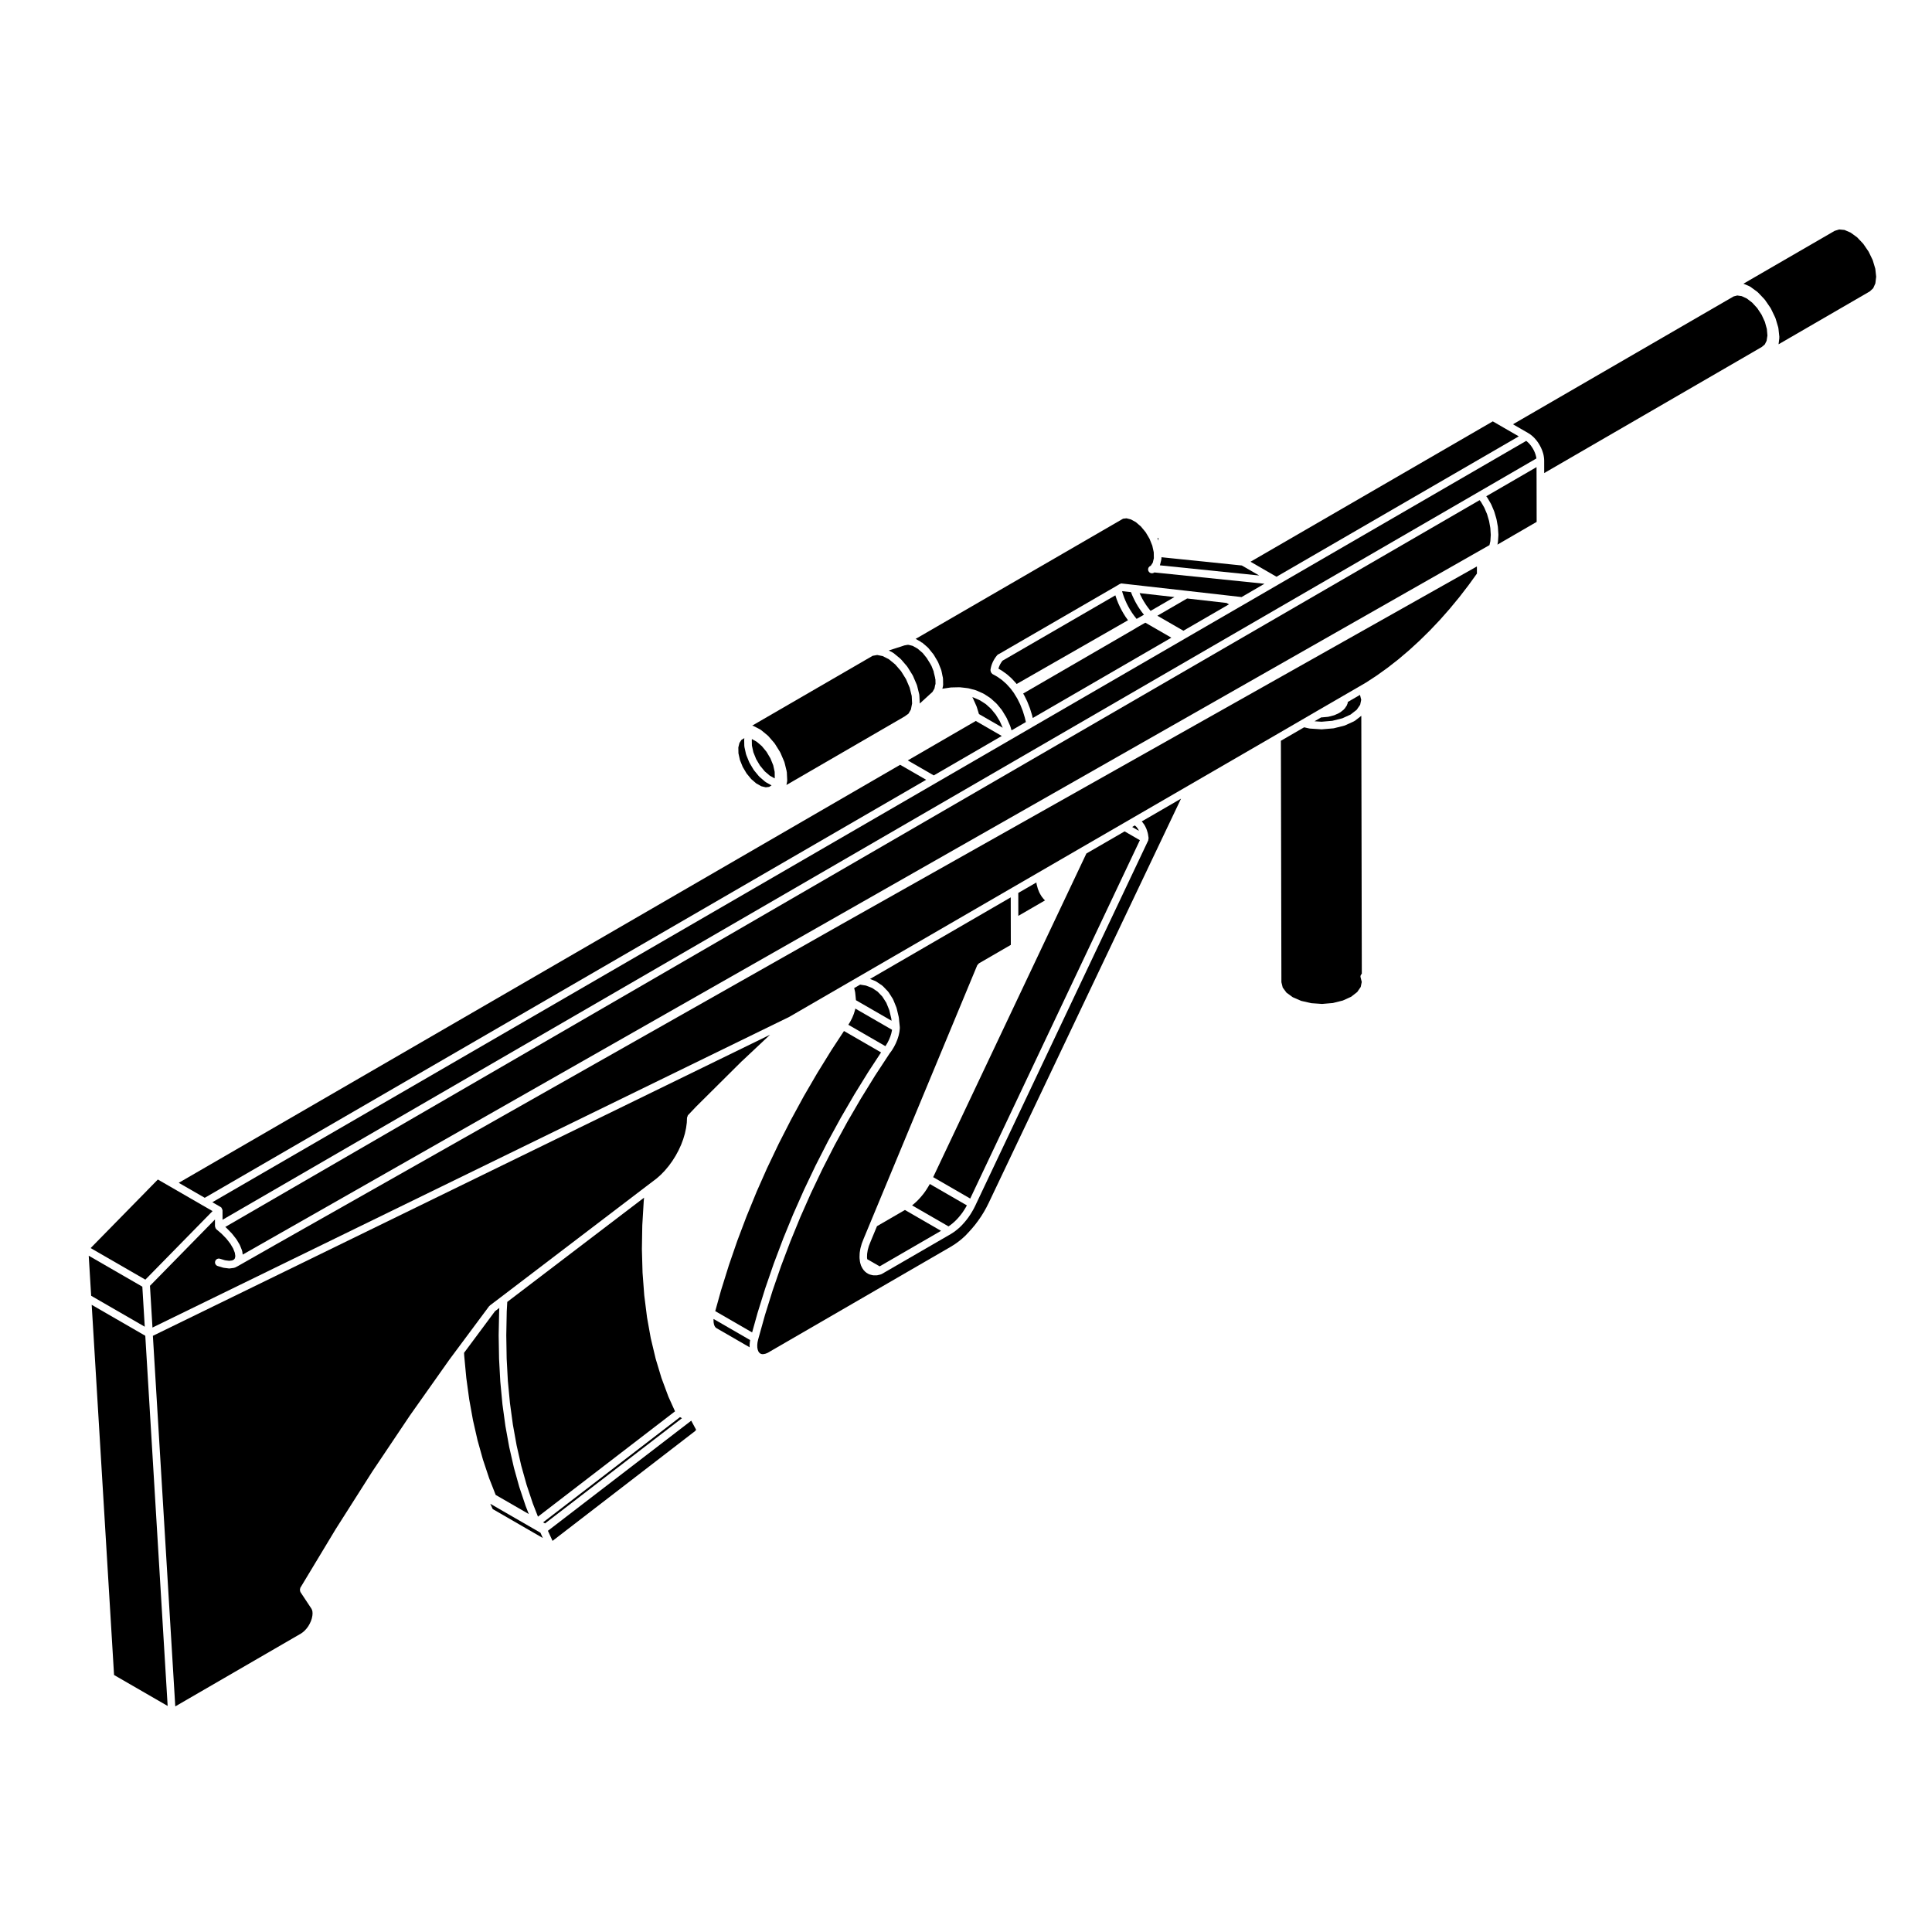
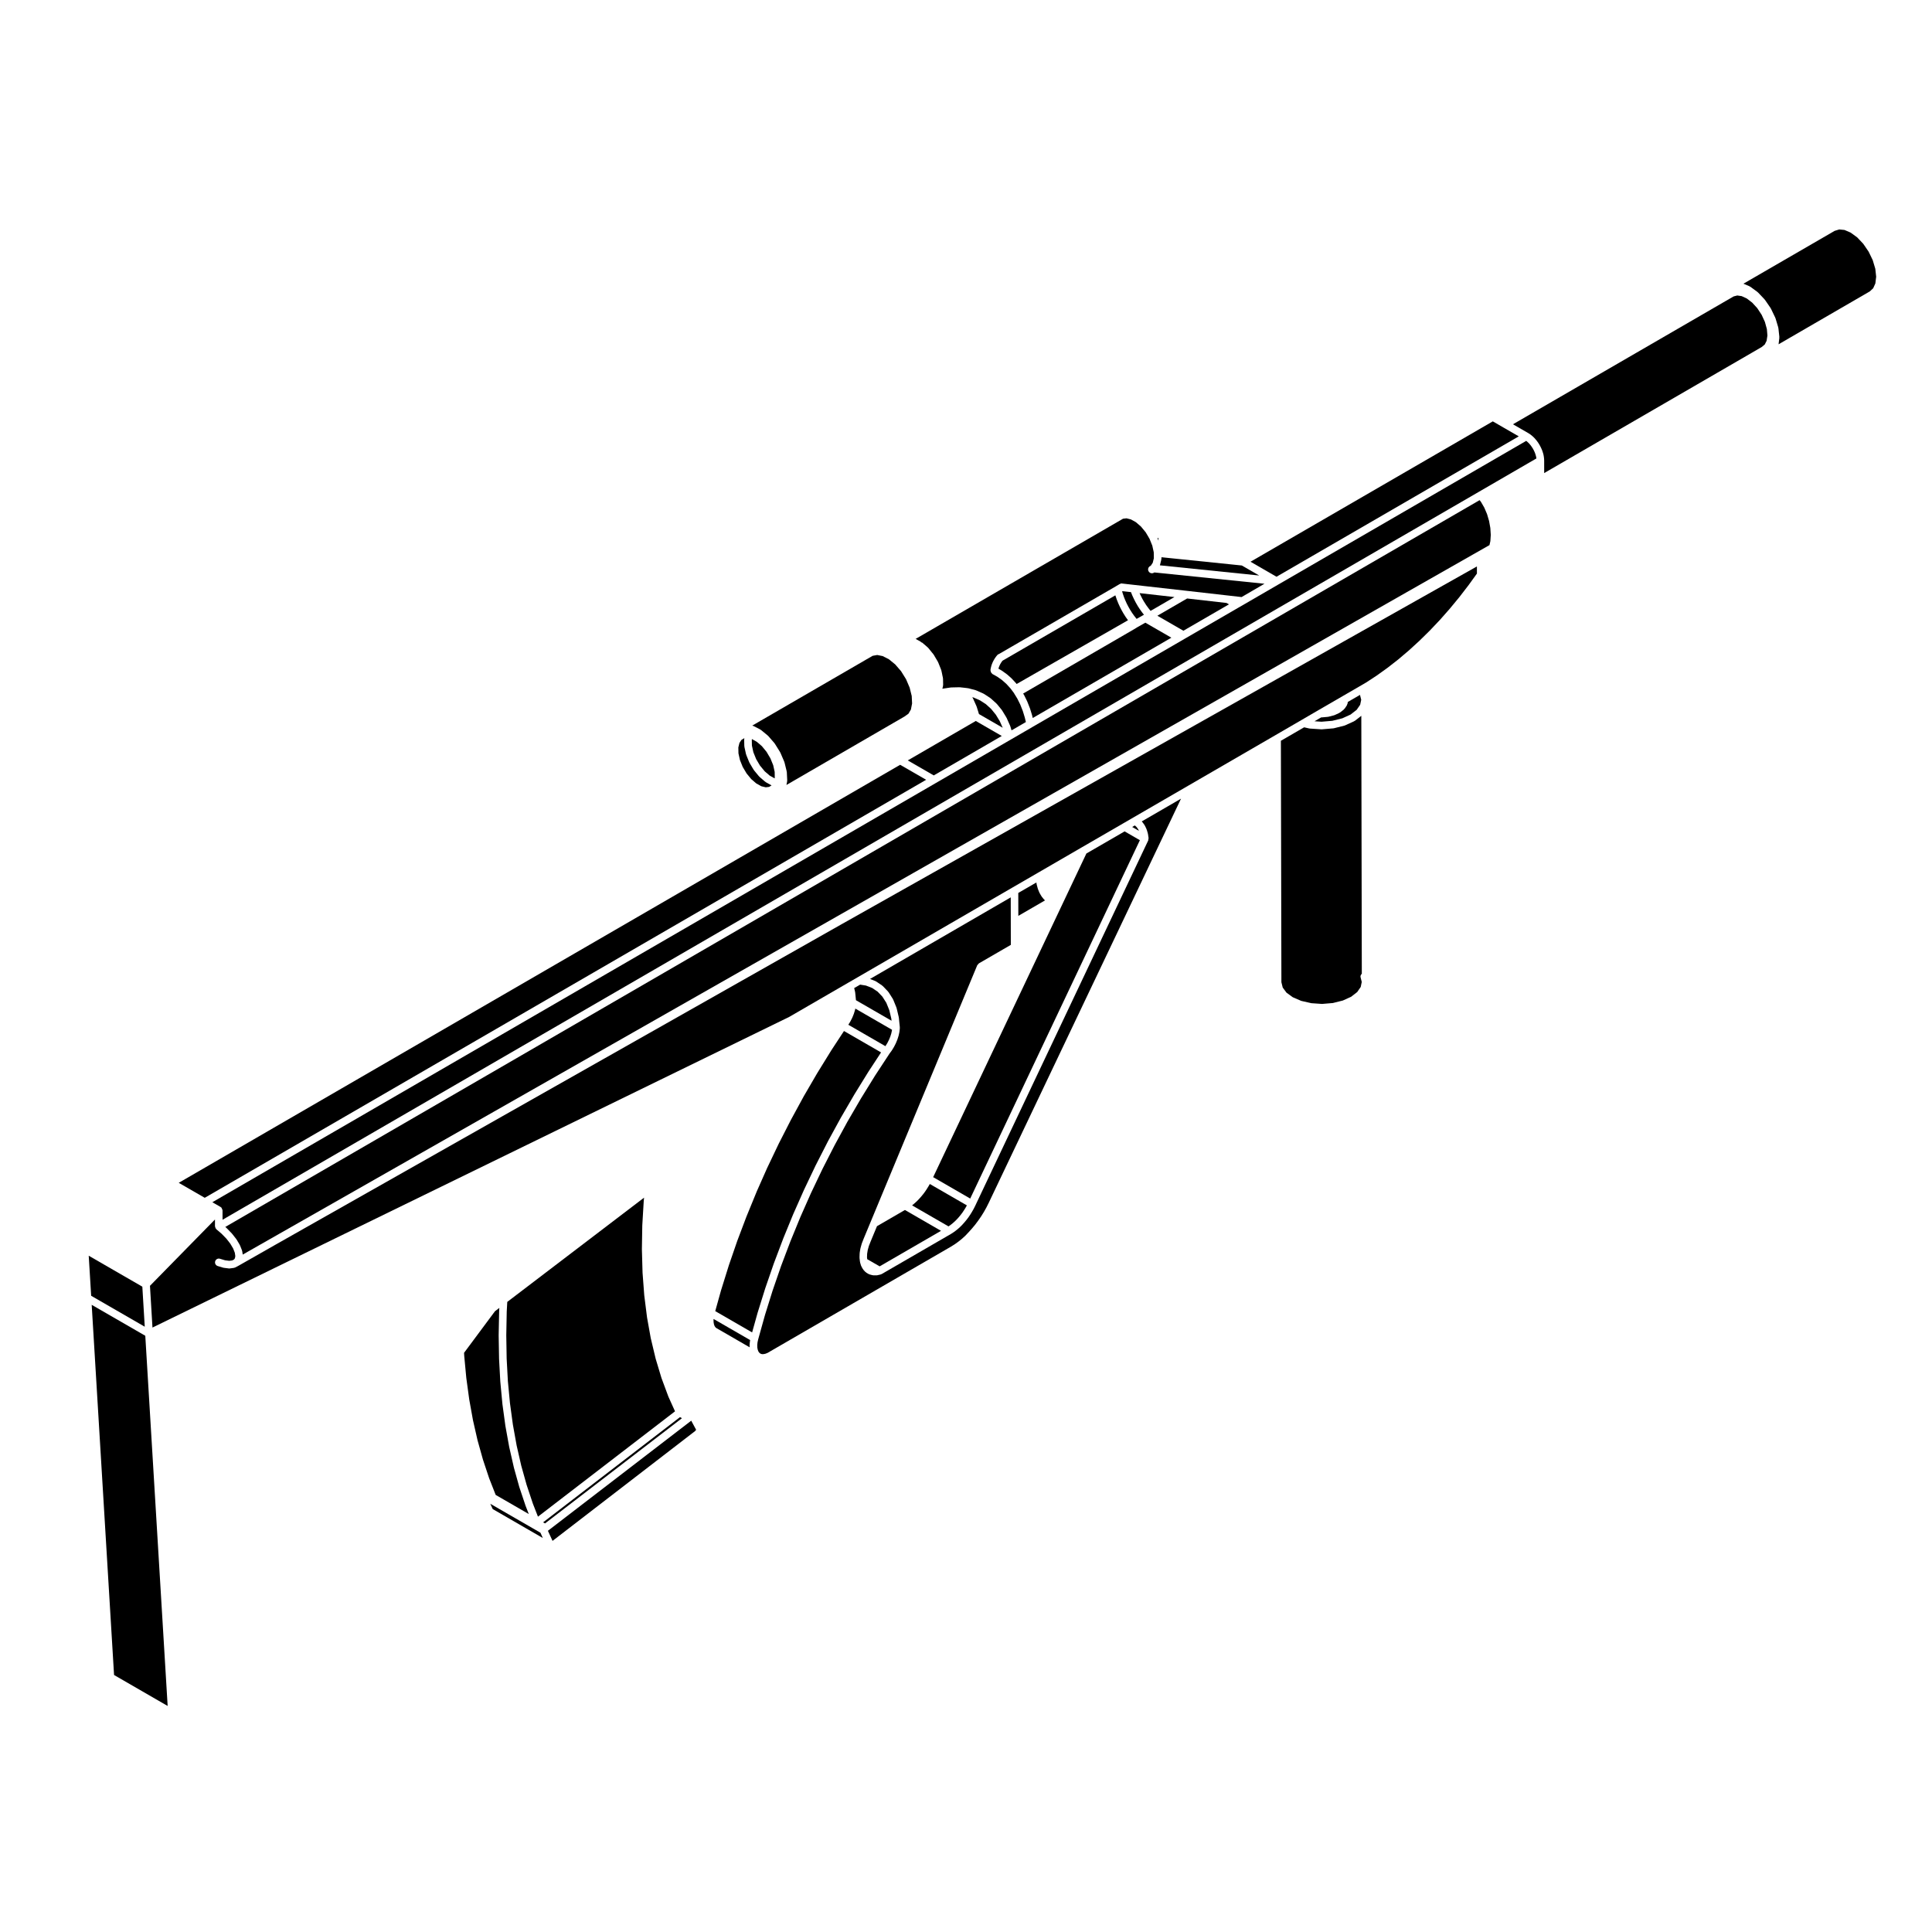
<svg xmlns="http://www.w3.org/2000/svg" fill="#000000" width="800px" height="800px" version="1.1" viewBox="144 144 512 512">
  <g>
    <path d="m497.08 335.02 2.656-0.664 2.18-0.992 1.621-1.258 0.922-1.336 0.277-1.324-0.324-1.293-3.219 1.867-0.102 0.52c-0.016 0.086-0.09 0.125-0.117 0.203-0.031 0.059 0 0.121-0.039 0.176l-0.578 0.867c-0.031 0.039-0.09 0.031-0.117 0.066-0.039 0.051-0.039 0.121-0.09 0.16l-0.953 0.754c-0.035 0.031-0.09 0.02-0.125 0.047-0.031 0.02-0.035 0.066-0.07 0.082l-1.258 0.59c-0.039 0.02-0.086 0.016-0.125 0.031-0.02 0.004-0.023 0.031-0.047 0.035l-1.477 0.383c-0.047 0.016-0.098 0.016-0.141 0.02-0.004 0-0.012 0.012-0.02 0.012l-1.594 0.145c-0.031 0.004-0.066 0.004-0.098 0.004s-0.059 0-0.098-0.004h-0.012l-1.777 1.031 1.859 0.121z" />
    <path d="m451.01 287.2-0.02-0.527 0.012-0.027-0.012-0.023v-0.137l-0.227 0.191 0.258 0.625-0.012-0.051 0.012-0.023z" />
    <path d="m349.32 350.12-0.023-1.566-0.387-1.758-0.742-1.824-1.031-1.738-1.23-1.496-1.336-1.148-1.293-0.727-0.043 0.164 0.031 1.562 0.383 1.758 0.746 1.836 1.008 1.703 1.266 1.531 1.324 1.137 1.293 0.723z" />
    <path d="m340.09 345.41 0.734 1.824 1.031 1.738 1.234 1.5 1.336 1.148 1.34 0.746 1.16 0.277 0.902-0.105 0.648-0.402c-0.004-0.004-0.012 0-0.016-0.004l-1.531-0.855c-0.031-0.02-0.035-0.059-0.066-0.082-0.031-0.023-0.07-0.016-0.102-0.039l-1.484-1.281c-0.023-0.02-0.02-0.059-0.039-0.082s-0.059-0.016-0.082-0.039l-1.344-1.621c-0.023-0.031-0.012-0.07-0.031-0.102-0.016-0.02-0.047-0.016-0.059-0.035l-1.109-1.867c-0.012-0.02 0-0.039-0.004-0.059-0.016-0.031-0.051-0.047-0.059-0.074l-0.797-1.969c-0.012-0.031 0.012-0.055 0-0.086-0.012-0.031-0.039-0.047-0.051-0.082l-0.43-1.949c-0.004-0.035 0.02-0.066 0.016-0.102-0.004-0.039-0.039-0.059-0.039-0.102l-0.035-1.785c0-0.051 0.047-0.082 0.051-0.125 0.004-0.047-0.031-0.086-0.02-0.125l0.004-0.02-0.082 0.012-0.684 0.422-0.523 0.797-0.293 1.195 0.031 1.566z" />
    <path d="m546.49 259.64-4.051-2.336-2.832-1.637-64.207 37.199 6.887 3.977z" />
    <path d="m473.09 293.86-2.398-0.246-17.91-1.84-0.984-0.102 0.004 0.332c0 0.051-0.047 0.082-0.051 0.125-0.004 0.047 0.031 0.086 0.02 0.125l-0.367 1.508c0 0.02-0.023 0.035-0.031 0.055l26.336 2.699z" />
    <path d="m479.1 298.7-29.18-2.996-0.137 0.082c-0.156 0.098-0.332 0.137-0.516 0.137-0.344 0-0.68-0.176-0.867-0.5-0.289-0.484-0.121-1.098 0.352-1.379l0.223-0.125 0.516-0.785 0.293-1.199-0.023-1.355v-0.004l-0.004-0.215-0.383-1.75-0.742-1.844-0.238-0.387c-0.004-0.004 0-0.004-0.004-0.012v-0.012h-0.004v-0.004l-0.762-1.285-1.258-1.527-1.344-1.16-1.316-0.727-1.168-0.293-0.918 0.105-54.996 31.867c0.023 0.016 0.055-0.004 0.082 0.012l1.176 0.648s0 0.004 0.004 0.012c0 0 0.004-0.004 0.012 0 0.02 0.016 0.023 0.047 0.047 0.059 0.023 0.016 0.051-0.004 0.074 0.012 0.059 0.031 0.074 0.105 0.125 0.152 0.086 0.039 0.18 0.02 0.258 0.086l1.258 1.082 0.227 0.195c0.023 0.02 0.02 0.059 0.039 0.086 0.02 0.023 0.059 0.02 0.086 0.047l1.082 1.34 0.227 0.258c0.023 0.031 0.016 0.07 0.035 0.105 0.02 0.023 0.066 0.031 0.082 0.059l0.156 0.262c0 0.004 0.004 0.004 0.004 0.004l0.004 0.012v0.004l0.75 1.273 0.176 0.281c0.02 0.031 0 0.066 0.016 0.102 0.016 0.023 0.051 0.035 0.066 0.066l0.797 1.98c0.012 0.031-0.012 0.055 0 0.082 0.012 0.031 0.039 0.047 0.051 0.074l0.16 0.719v0.016c0 0.004 0.004 0.004 0.004 0.012l0.176 0.887 0.074 0.258c0.012 0.047-0.02 0.086-0.016 0.125 0.004 0.051 0.055 0.082 0.055 0.125l0.035 1.789c0 0.051-0.047 0.082-0.051 0.125-0.004 0.047 0.031 0.086 0.02 0.125l-0.176 0.719 2.191-0.328c0.023 0 0.039 0.02 0.066 0.02 0.023-0.004 0.035-0.031 0.059-0.031l2.207-0.051h0.02c0.023 0 0.035 0.023 0.059 0.023 0.02 0 0.031-0.016 0.051-0.016l1.219 0.133s0.004 0.004 0.012 0.004l0.887 0.105c0.023 0.004 0.035 0.031 0.059 0.035 0.023 0.004 0.051-0.02 0.074-0.012l1.98 0.527c0.031 0.012 0.039 0.039 0.066 0.051 0.031 0.012 0.055-0.004 0.086 0.004l1.832 0.816c0.023 0.012 0.031 0.047 0.055 0.059 0.031 0.016 0.059 0 0.086 0.016l1.676 1.094c0.031 0.016 0.031 0.055 0.051 0.07 0.023 0.02 0.059 0.012 0.082 0.031l1.508 1.359c0.02 0.02 0.02 0.051 0.035 0.07 0.023 0.02 0.055 0.016 0.074 0.039l1.328 1.621c0.016 0.02 0.004 0.055 0.02 0.074 0.016 0.023 0.047 0.02 0.059 0.047l1.129 1.859c0.016 0.02 0 0.047 0.012 0.07 0.016 0.02 0.039 0.02 0.051 0.047l0.926 2.086c0.012 0.02-0.004 0.039 0.004 0.059 0.004 0.02 0.031 0.031 0.039 0.051l0.332 1.098 3.797-2.203-0.289-1.215-0.535-1.738-0.68-1.719-0.762-1.535-0.715-1.164c-0.004-0.004 0-0.012-0.004-0.016 0-0.004-0.004 0-0.012-0.004l-0.016-0.031h-0.004v-0.012l-0.105-0.18-0.148-0.223c-0.012-0.004-0.004-0.016-0.012-0.02 0-0.004-0.012 0-0.012-0.004l-0.23-0.312-0.562-0.746-1.043-1.145-1.168-1.043-1.223-0.871-1.367-0.766c-0.07-0.039-0.082-0.117-0.133-0.168-0.105-0.098-0.172-0.172-0.23-0.297-0.059-0.117-0.082-0.227-0.086-0.359-0.004-0.074-0.066-0.133-0.055-0.211l0.07-0.422c0-0.016 0.02-0.02 0.02-0.035 0.004-0.016-0.012-0.023-0.004-0.039l0.105-0.441c0.004-0.016 0.02-0.02 0.023-0.035 0.004-0.016-0.004-0.031-0.004-0.047l0.145-0.453c0.004-0.016 0.02-0.016 0.023-0.031 0.004-0.016-0.004-0.023 0-0.039l0.18-0.441c0-0.016 0.02-0.016 0.031-0.031 0-0.016-0.004-0.023 0-0.039l0.215-0.434c0-0.012 0.02-0.012 0.02-0.023 0.012-0.012 0-0.02 0.012-0.031l0.242-0.422c0.004-0.012 0.023-0.012 0.035-0.023 0.004-0.012 0-0.023 0.004-0.039l0.273-0.402c0.012-0.012 0.02-0.012 0.031-0.02 0.012-0.012 0-0.023 0.012-0.035l0.297-0.383c0.016-0.016 0.035-0.012 0.047-0.023 0.012-0.012 0.004-0.023 0.016-0.035l0.156-0.176c0.082-0.082 0.188-0.082 0.277-0.125l31.016-17.965v-0.004l0.777-0.453c0.074-0.082 0.168-0.102 0.258-0.145l0.02-0.012c0.012-0.004 0.02 0 0.031-0.004 0.137-0.066 0.266-0.16 0.434-0.137l0.125 0.012c0.004 0 0.012 0.012 0.016 0.012s0.012-0.004 0.016-0.004l3.199 0.363 13.922 1.57 10.988 1.25h0.004l3.527 0.402z" />
    <path d="m409.48 339.04-6.887-3.977-18.023 10.453 6.887 3.977z" />
    <path d="m553.22 266.05 0.004 3.32 55.168-31.965v-0.004l2.496-1.449 0.793-0.66 0.488-0.973 0.215-1.402-0.145-1.711-0.523-1.898-0.867-1.891-1.168-1.77-1.332-1.449-1.434-1.098-1.352-0.625-1.168-0.172-0.957 0.246-2.731 1.578-55.758 32.309 4.055 2.336 0.02 0.027 0.031 0.004 0.484 0.312 0.031 0.047 0.043 0.012 0.477 0.383 0.02 0.039 0.051 0.02 0.457 0.441 0.02 0.047 0.043 0.02 0.43 0.504 0.016 0.039 0.035 0.02 0.406 0.539 0.008 0.043 0.035 0.023 0.363 0.578 0.004 0.043 0.031 0.023 0.316 0.602 0.008 0.039 0.027 0.031 0.273 0.617v0.043l0.035 0.035 0.211 0.629-0.004 0.039 0.031 0.035 0.156 0.609-0.012 0.051 0.031 0.043 0.09 0.613-0.016 0.051 0.027 0.051 0.035 0.566-0.012 0.027z" />
-     <path d="m390.82 320.4c-0.031-0.051-0.086-0.074-0.105-0.125l-0.105-0.25-0.012-0.02-0.746-1.199c0-0.004-0.004-0.004-0.004-0.004l-0.168-0.266c-0.012-0.016 0-0.035-0.004-0.051l-0.07-0.082c-0.004-0.012 0-0.02-0.012-0.031-0.004-0.004-0.016-0.004-0.02-0.012l-1.059-1.316-0.156-0.133-1.18-1.012-0.121-0.07c-0.004 0-0.004-0.004-0.004-0.012-0.012-0.004-0.023-0.004-0.035-0.012l-0.117-0.07-1.043-0.574-0.07-0.02c-0.02-0.004-0.035-0.004-0.055-0.012l-0.188-0.051-0.812-0.195c-0.016 0-0.023 0.016-0.047 0.016-0.031 0-0.066-0.004-0.098-0.012l-0.152 0.016h-0.004l-0.871 0.16c-0.016 0.004-0.02 0.023-0.035 0.031l-4 1.293 1.074 0.551c0.035 0.02 0.039 0.066 0.074 0.086 0.031 0.023 0.074 0.012 0.105 0.035l1.828 1.496c0.023 0.02 0.02 0.055 0.039 0.074 0.023 0.023 0.066 0.02 0.086 0.047l1.668 1.93c0.02 0.023 0.012 0.055 0.023 0.082 0.016 0.023 0.051 0.023 0.066 0.051l1.395 2.242c0.016 0.023 0 0.055 0.012 0.082 0.012 0.023 0.047 0.031 0.055 0.055l1.027 2.394c0.012 0.031-0.004 0.055 0 0.086 0.004 0.031 0.047 0.047 0.051 0.074l0.59 2.383c0.004 0.035-0.02 0.066-0.016 0.098 0.004 0.039 0.039 0.059 0.039 0.102l0.105 2.191 2.902-2.656c0-0.004 0.004 0 0.012-0.004v-0.004c0.016-0.016 0.035-0.004 0.055-0.02 0.012-0.016 0.004-0.035 0.02-0.047l0.395-0.363 0.023-0.047 0.488-0.848 0.207-1.027c0.012-0.051 0.059-0.07 0.074-0.117l-0.023-1.293c-0.016-0.055-0.07-0.098-0.07-0.152l-0.012-0.242-0.207-0.836-0.168-0.68c-0.012-0.035 0.02-0.066 0.016-0.105z" />
    <path d="m481.94 338.86v0l7.008-4.07 4.465-2.602h0.004l6.352-3.68 4.422-2.562 0.004-0.004 1.793-1.043h0.004l2.84-1.859 2.891-2.074 2.828-2.207 2.848-2.418 2.754-2.519 2.742-2.695 2.699-2.848 2.59-2.938 2.555-3.094 2.453-3.184 2.207-3.059-0.004-1.891-168.21 94.727-0.473 0.266-149.21 84.469-0.469 0.266-9.848 5.606c-0.004 0.004-0.012 0-0.02 0.004-0.012 0.004-0.004 0.012-0.012 0.016l-0.832 0.434c-0.086 0.047-0.176 0.047-0.266 0.066-0.023 0.004-0.039 0.035-0.066 0.039l-1.109 0.145c-0.039 0.004-0.086 0.012-0.133 0.012-0.039 0-0.086-0.004-0.121-0.012l-1.336-0.168c-0.012 0-0.012-0.012-0.02-0.016-0.051-0.004-0.098-0.004-0.145-0.02l-1.43-0.434c-0.527-0.16-0.836-0.727-0.672-1.254 0.16-0.535 0.715-0.84 1.258-0.676l1.355 0.406 1.113 0.141 0.797-0.105 0.469-0.242 0.242-0.336 0.102-0.574-0.133-0.883-0.441-1.129-0.762-1.285-1.02-1.305-1.289-1.328-1.391-1.184c-0.012-0.012-0.012-0.031-0.02-0.039-0.051-0.047-0.059-0.105-0.102-0.168-0.023-0.031-0.074-0.02-0.098-0.055-0.039-0.07-0.004-0.145-0.031-0.223-0.023-0.09-0.09-0.152-0.09-0.246 0-0.016-0.016-0.023-0.016-0.039v-1.809l-17.227 17.574 0.664 11.062 168.76-82.332 15.551-9.012 2.445-1.41c0.004-0.004 0.016-0.012 0.02-0.016l0.07-0.039 41.098-23.824 6.644-3.848 11.629-6.742 10.906-6.312 0.004-0.004 17.266-10.004z" />
    <path d="m198.26 461.43 191.18-110.78-6.891-3.973-191.18 110.78z" />
    <path d="m448.27 305.07 0.551 0.703 0.098 0.117 6.32-3.664-9.242-1.043 0.289 0.617 0.441 0.875 0.453 0.793h0.008l0.531 0.836v0.004z" />
    <path d="m444.04 301.73-0.324-0.812-2.238-0.25-0.105 0.059 0.176 0.586 0.32 0.938 0.332 0.82 0.402 0.891 0.422 0.816 0.484 0.848 0.52 0.812v0.004l0.543 0.762 0.555 0.711h0.008l0.082 0.094 1.82-1.027h0.004l0.117-0.07-0.5-0.641-0.008-0.02-0.02-0.012-0.57-0.809-0.012-0.02-0.02-0.016-0.543-0.836v-0.035l-0.02-0.012-0.5-0.867v-0.02l-0.02-0.02-0.453-0.887-0.008-0.02-0.012-0.023-0.414-0.895v-0.027z" />
    <path d="m640.42 220.38 0.57-1.27 0.215-1.777-0.23-2.106-0.684-2.289-1.082-2.242-1.426-2.086-1.621-1.715-1.738-1.258-1.613-0.695-1.402-0.133-1.211 0.371-24.168 14 1.613 0.684c0.047 0.02 0.051 0.07 0.09 0.09s0.082 0.004 0.117 0.031l1.879 1.375c0.031 0.02 0.023 0.059 0.051 0.082 0.023 0.023 0.059 0.016 0.09 0.039l1.754 1.848c0.02 0.02 0.012 0.055 0.031 0.074 0.02 0.023 0.055 0.023 0.07 0.051l1.512 2.195c0.016 0.023 0.004 0.055 0.016 0.082 0.02 0.023 0.051 0.031 0.059 0.055l1.16 2.414c0.012 0.031-0.004 0.055 0.004 0.086 0.012 0.031 0.047 0.035 0.055 0.066l0.73 2.438c0.012 0.035-0.02 0.07-0.012 0.105 0.004 0.031 0.039 0.047 0.047 0.082l0.25 2.312c0.004 0.039-0.031 0.07-0.031 0.109 0 0.039 0.035 0.07 0.031 0.109l-0.207 1.734 24.172-14.012z" />
    <path d="m208.19 475.58 0.137 0.898 7.707-4.387 322.69-183.63 0.242-1.066 0.105-1.641-0.117-1.824-0.332-1.859-0.543-1.844-0.727-1.699-0.855-1.484-0.383-0.5-332.41 192.61 0.348 0.297c0.016 0.012 0.012 0.031 0.02 0.047 0.012 0.012 0.035 0.004 0.047 0.02l1.34 1.375c0.016 0.016 0.004 0.039 0.02 0.055 0.012 0.016 0.035 0.016 0.051 0.031l1.109 1.414c0.016 0.02 0.004 0.047 0.02 0.07 0.012 0.02 0.039 0.02 0.055 0.039l0.832 1.406c0.016 0.023 0 0.059 0.012 0.086 0.012 0.023 0.047 0.031 0.055 0.059l0.52 1.309c0.016 0.039-0.012 0.082 0 0.121 0.016 0.035 0.059 0.051 0.062 0.094z" />
    <path d="m408.95 335.12-1.051-1.73-1.25-1.527-1.367-1.242-1.57-1.016-1.676-0.746-0.367-0.102 0.141 0.238 0.012 0.07 0.047 0.047 0.93 2.082 0.004 0.059 0.035 0.051 0.379 1.219v0.004l0.004 0.004 0.121 0.414 0.098 0.289 6.289 3.629z" />
    <path d="m439.63 301.92-0.047-0.152-29.906 17.324-0.18 0.234-0.219 0.332-0.207 0.348-0.176 0.367-0.16 0.387-0.117 0.375-0.02 0.074 0.777 0.445 0.035 0.039 0.055 0.016 1.32 0.938 0.031 0.043 0.055 0.023 1.23 1.09 0.02 0.059 0.051 0.02 1.129 1.227 0.012 0.051 0.047 0.023 0.062 0.082 29.512-16.895-0.574-0.801-0.004-0.027-0.027-0.008-0.527-0.844-0.012-0.031-0.02-0.008-0.492-0.867-0.008-0.02-0.016-0.02-0.453-0.887-0.004-0.023-0.02-0.023-0.414-0.902v-0.023l-0.016-0.02-0.367-0.918v-0.027l-0.02-0.02-0.316-0.938v-0.023z" />
    <path d="m202.55 463.96c0.039 0.031 0.09 0.016 0.121 0.051v0.004c0.059 0.066 0.059 0.16 0.105 0.242 0.07 0.117 0.125 0.211 0.145 0.344 0.004 0.047 0.051 0.082 0.051 0.121v0.004l0.004 2.523 332.9-192.89 15.289-8.867-0.07-0.422-0.137-0.523-0.191-0.562-0.238-0.539-0.262-0.5-0.359-0.562-0.316-0.43-0.395-0.457-0.434-0.414-0.297-0.246-65.66 38.047-0.004 0.004-9.059 5.254h-0.004l-1.551 0.898-14.082 8.156-1.168 0.68-39.406 22.832v0.004l-5.531 3.211h-0.004l-20.031 11.613-191.69 111.07 2.195 1.266c0.039 0.023 0.047 0.066 0.082 0.098z" />
    <path d="m469.68 304.16-0.629-0.367-10.449-1.188-7.887 4.57 6.894 3.977z" />
-     <path d="m551.21 271.11-0.012-3.32-13.324 7.723 0.258 0.328c0.02 0.02 0.004 0.051 0.02 0.074 0.016 0.02 0.047 0.02 0.059 0.047l0.926 1.602c0.012 0.02 0 0.047 0.012 0.066 0.012 0.02 0.035 0.023 0.047 0.047l0.766 1.809c0.004 0.02-0.004 0.039 0 0.059 0.004 0.02 0.035 0.031 0.039 0.051l0.574 1.941c0.004 0.02-0.012 0.039-0.012 0.059 0.012 0.02 0.031 0.031 0.035 0.051l0.359 1.988c0 0.02-0.02 0.035-0.016 0.055 0.004 0.02 0.023 0.035 0.023 0.059l0.125 1.941c0 0.023-0.023 0.039-0.023 0.066 0 0.023 0.023 0.039 0.023 0.066l-0.117 1.789c-0.004 0.031-0.035 0.051-0.039 0.082 0 0.023 0.02 0.051 0.016 0.082l-0.121 0.559 10.398-6.027z" />
    <path d="m417.54 333.65 0.148 0.629 36.734-21.285-6.894-3.977-2.035 1.152-1.133 0.688-0.016 0.004v0.004l-29.195 16.93 0.195 0.328 0.012 0.043 0.039 0.035 0.801 1.625 0.008 0.039 0.027 0.035 0.688 1.742v0.047l0.031 0.031 0.574 1.859v0.035z" />
    <path d="m383.71 333.88 1.047-0.75 0.641-1.098 0.316-1.605-0.098-1.984-0.551-2.215-0.957-2.238-1.309-2.109-1.57-1.812-1.664-1.359-1.648-0.84-1.445-0.289-1.211 0.215-31.891 18.484c0.035 0.012 0.055 0.051 0.09 0.066 0.047 0.016 0.098-0.016 0.141 0.012l1.863 0.953c0.035 0.02 0.039 0.066 0.074 0.09 0.031 0.02 0.074 0.004 0.105 0.031l1.828 1.496c0.023 0.02 0.02 0.055 0.039 0.074 0.023 0.023 0.066 0.02 0.086 0.047l1.672 1.93c0.02 0.023 0.012 0.055 0.023 0.082 0.016 0.023 0.051 0.023 0.066 0.051l1.391 2.231c0.016 0.023 0 0.055 0.012 0.082 0.012 0.023 0.047 0.031 0.055 0.055l1.027 2.394c0.012 0.031-0.004 0.059 0 0.086 0.012 0.031 0.047 0.047 0.055 0.074l0.586 2.383c0.012 0.039-0.02 0.07-0.016 0.105 0.004 0.031 0.039 0.051 0.047 0.086l0.109 2.211c0 0.047-0.039 0.074-0.039 0.117 0 0.039 0.035 0.086 0.023 0.125l-0.191 0.969z" />
    <path d="m333.11 493.54-0.023 0.18 0.023 0.684 0.09 0.535 0.16 0.441 0.203 0.324 0.254 0.234 8.844 5.109-0.016-0.66 0.027-0.066-0.016-0.062 0.09-0.848 0.023-0.047-0.008-0.059 0.035-0.168z" />
    <path d="m446.08 366.66-4.043-2.336-10.137 5.867-40.602 85.766 9.82 5.672z" />
    <path d="m445.22 363.19-0.477-0.445-0.699 0.414 1.793 1.027-0.199-0.406z" />
    <path d="m344.79 491.86v-0.016l2.027-6.492 0.012-0.016v-0.012l2.246-6.512 0.012-0.012v-0.016l2.453-6.492 0.008-0.012v-0.02l2.656-6.484 0.016-0.012v-0.016l2.856-6.445 0.012-0.008v-0.016l3.047-6.398 0.012-0.008v-0.016l3.234-6.328 0.008-0.012v-0.012l3.418-6.258 0.008-0.012 0.008-0.016 3.582-6.156 0.008-0.008 0.004-0.016 3.746-6.062 0.016-0.008v-0.012l3.312-5.055-9.828-5.672-3.359 5.121v0.004l-3.738 6.051-3.562 6.121-3.41 6.262-3.215 6.289-3.043 6.383h-0.004l-2.832 6.391v0.008l-2.656 6.484-0.004 0.004-2.434 6.434-2.238 6.492-2.023 6.484h-0.008l-1.59 5.703 9.773 5.644 1.461-5.234z" />
    <path d="m446.57 361.69 0.098 0.09c0.031 0.023 0.02 0.07 0.051 0.102 0.02 0.023 0.059 0.02 0.082 0.051l0.527 0.734c0.023 0.031 0.012 0.07 0.023 0.102 0.02 0.031 0.055 0.035 0.074 0.066l0.414 0.887c0.016 0.023 0 0.051 0.004 0.082 0.016 0.023 0.047 0.035 0.055 0.066l0.297 0.992c0.012 0.023-0.012 0.047-0.012 0.07 0.012 0.023 0.035 0.039 0.039 0.066l0.168 1.113c0.02 0.105-0.055 0.188-0.07 0.293-0.016 0.102 0.031 0.195-0.016 0.297l-45.828 96.777c0 0.004-0.004 0.004-0.004 0.012v0.004l-0.379 0.754c-0.004 0.012-0.016 0.016-0.02 0.023-0.004 0.004 0 0.016 0 0.023l-0.414 0.73c0 0.004-0.012 0.004-0.016 0.012v0.02l-0.441 0.719c-0.004 0.004-0.016 0.004-0.02 0.012-0.004 0.012 0 0.02-0.004 0.031l-0.473 0.699c-0.004 0.012-0.016 0.004-0.02 0.012-0.004 0.012 0 0.02-0.004 0.031l-0.5 0.66c-0.004 0.004-0.016 0.004-0.02 0.012-0.004 0.012 0 0.02-0.012 0.031l-0.523 0.629c-0.004 0.004-0.016 0.004-0.02 0.012-0.004 0.004 0 0.016-0.004 0.02l-0.539 0.598c-0.004 0.004-0.016 0.004-0.02 0.012-0.004 0.012-0.004 0.02-0.012 0.031l-0.559 0.559c-0.004 0.012-0.02 0.004-0.031 0.012-0.004 0.012-0.004 0.023-0.012 0.031l-0.574 0.516c-0.004 0.004-0.02 0.004-0.031 0.012-0.004 0.004-0.004 0.016-0.012 0.02l-0.586 0.473c-0.012 0.004-0.02 0.004-0.031 0.012-0.004 0.004-0.004 0.02-0.016 0.023l-0.59 0.422c-0.012 0.012-0.023 0.004-0.035 0.012-0.012 0.012-0.012 0.02-0.016 0.023l-0.594 0.371c-0.004 0.004-0.016 0-0.02 0.004-0.004 0.004-0.004 0.012-0.012 0.016l-18.27 10.578c-0.059 0.039-0.133 0.035-0.203 0.055-0.035 0.012-0.047 0.051-0.086 0.059l-0.871 0.195c-0.074 0.016-0.145 0.023-0.223 0.023h-0.012l-0.816-0.012-0.004-0.004c-0.074 0-0.152-0.004-0.23-0.031l-0.734-0.188c-0.031-0.012-0.039-0.047-0.074-0.055-0.066-0.023-0.133-0.02-0.195-0.055l-0.641-0.383c-0.047-0.031-0.051-0.09-0.09-0.121-0.035-0.031-0.098-0.016-0.125-0.055l-0.523-0.559c-0.039-0.047-0.023-0.105-0.055-0.145-0.02-0.031-0.07-0.02-0.09-0.055l-0.398-0.719c-0.016-0.031 0-0.059-0.012-0.09-0.02-0.039-0.059-0.059-0.074-0.105l-0.23-0.766-0.023-0.09c-0.012-0.035 0.016-0.059 0.012-0.098-0.012-0.035-0.039-0.055-0.047-0.09l-0.109-0.984c0-0.031 0.02-0.051 0.02-0.074 0-0.031-0.023-0.047-0.023-0.074l0.035-1.074c0-0.023 0.023-0.039 0.023-0.066 0-0.02-0.02-0.039-0.016-0.066l0.18-1.133c0-0.02 0.023-0.031 0.031-0.055 0.004-0.02-0.012-0.035-0.004-0.055l0.328-1.168c0.004-0.02 0.023-0.023 0.031-0.039 0.004-0.02-0.004-0.035 0-0.055l0.457-1.18c0-0.004 0.004-0.004 0.012-0.012 0.004-0.004 0-0.012 0-0.016l1.848-4.449 28.277-68.074c0.047-0.105 0.156-0.145 0.23-0.23 0.07-0.082 0.102-0.191 0.195-0.25l8.469-4.906-0.012-5.934-0.012-6.656-37.297 21.625 1.43 0.555c0.039 0.016 0.051 0.059 0.086 0.082 0.035 0.02 0.082 0 0.109 0.023l1.633 1.102c0.035 0.02 0.031 0.07 0.059 0.098 0.031 0.023 0.074 0.016 0.105 0.047l1.395 1.457c0.023 0.031 0.016 0.07 0.035 0.102 0.023 0.031 0.066 0.031 0.086 0.059l1.137 1.789c0.02 0.031 0 0.066 0.016 0.102 0.016 0.031 0.051 0.035 0.066 0.066l0.855 2.106c0.012 0.023-0.004 0.051 0 0.082 0.004 0.023 0.039 0.035 0.047 0.066l0.562 2.371c0.004 0.023-0.016 0.051-0.012 0.074 0.004 0.023 0.031 0.035 0.035 0.059l0.266 2.609c0.004 0.039-0.031 0.07-0.031 0.105 0 0.035 0.035 0.07 0.031 0.105l-0.102 0.887c0 0.02-0.02 0.031-0.023 0.051 0 0.02 0.016 0.035 0.012 0.055l-0.195 0.906c-0.004 0.016-0.02 0.023-0.023 0.039-0.004 0.016 0.004 0.031 0 0.047l-0.293 0.926c-0.004 0.016-0.02 0.023-0.031 0.039-0.004 0.016 0.004 0.031 0 0.047l-0.379 0.926c-0.004 0.016-0.023 0.023-0.031 0.039-0.004 0.012 0 0.023 0 0.035l-0.457 0.898c-0.004 0.016-0.023 0.02-0.035 0.035-0.004 0.016 0 0.023-0.004 0.035l-0.527 0.867c-0.004 0.016-0.023 0.004-0.035 0.02-0.012 0.016 0 0.035-0.012 0.051l-0.59 0.801-3.859 5.879v0.004l-3.738 6.051-3.562 6.121-3.41 6.258-3.215 6.289-3.043 6.387-2.832 6.394v0.004l-2.656 6.484v0.004l-2.434 6.434-2.238 6.492-2.016 6.453-1.809 6.481-0.176 0.785-0.074 0.711 0.016 0.691 0.098 0.523 0.168 0.465 0.191 0.301 0.242 0.23 0.277 0.152 0.301 0.074 0.406-0.012 0.488-0.105 0.543-0.215 48.594-28.152v-0.004l1.008-0.629 0.922-0.66 0.922-0.734 0.945-0.855 0.914-0.965 0.848-0.941 0.883-1.062 0.785-1.047 0.797-1.152 0.73-1.176 0.648-1.16 0.629-1.25 50.949-107.09z" />
    <path d="m418.73 378.39-0.082-0.52-4.793 2.769 0.012 6.074 7.074-4.098-0.215-0.203c-0.02-0.02-0.016-0.055-0.035-0.074-0.02-0.02-0.055-0.012-0.074-0.035l-0.559-0.699c-0.02-0.031-0.012-0.07-0.031-0.102-0.016-0.02-0.051-0.016-0.059-0.035l-0.473-0.816c-0.012-0.02 0.004-0.039-0.004-0.059-0.016-0.023-0.047-0.039-0.055-0.066l-0.371-0.918c-0.004-0.02 0.012-0.039 0-0.059-0.004-0.023-0.031-0.035-0.039-0.059l-0.273-1.012c-0.004-0.016 0.012-0.031 0.004-0.051-0.016-0.02-0.027-0.02-0.027-0.039z" />
    <path d="m395.42 468.97 0.555-0.398 0.516-0.41 0.004-0.008 0.551-0.488 0.543-0.543 0.477-0.527 0.523-0.633 0.441-0.578 0.461-0.695 0.406-0.648v-0.008l0.336-0.594-9.824-5.672-0.328 0.578-0.016 0.012-0.004 0.02-0.445 0.715-0.012 0.012-0.008 0.027-0.473 0.703-0.023 0.016-0.012 0.027-0.492 0.66-0.027 0.012-0.004 0.02-0.523 0.629-0.016 0.012-0.012 0.02-0.543 0.598-0.02 0.012-0.016 0.031-0.555 0.559-0.031 0.012-0.016 0.027-0.578 0.516-0.02 0.008-0.012 0.023-0.512 0.418 9.656 5.57z" />
    <path d="m376.41 468.95-1.711 4.125-0.445 1.137-0.293 1.047-0.164 1.023-0.031 0.926 0.055 0.492 3.297 1.895 16.262-9.414-9.566-5.523z" />
    <path d="m327.15 520.52-37.949 29.156 1.227 2.676 37.73-29.066 0.328-0.371-1.316-2.441z" />
-     <path d="m182.68 459.8v0.008l-1.672 1.703-0.008 0.004-12.98 13.238 14.5 8.367 17.809-18.168-2.578-1.484-8.891-5.141-1.539-0.887-0.816-0.469-0.668-0.391-2.828 2.879v0.008l-0.078 0.078-0.008 0.004-0.234 0.25z" />
    <path d="m379.67 411.69-0.785-1.934-1.043-1.637-1.258-1.316-1.445-0.973-1.652-0.645-1.543-0.246-1.578 0.91 0.238 0.988c0.004 0.023-0.016 0.047-0.012 0.074 0.004 0.023 0.031 0.035 0.035 0.059l0.211 2.098 9.426 5.441-0.059-0.578z" />
    <path d="m285.1 548.96-11.168-6.445 0.641 1.402 13.285 7.672-0.637-1.402z" />
    <path d="m181.72 484.98-14.207-8.203 0.645 10.617 14.203 8.199z" />
    <path d="m168.3 489.79 5.926 98.102 14.203 8.203-5.926-98.102z" />
    <path d="m275.36 540.17 8.777 5.066-0.82-2.094v-0.023l-0.02-0.027-1.664-4.977 0.004-0.023-0.02-0.027-1.441-5.172 0.004-0.031-0.012-0.02-1.223-5.371 0.008-0.02-0.016-0.027-1.004-5.551 0.004-0.016-0.008-0.02-0.781-5.727 0.004-0.027-0.008-0.02-0.555-5.883 0.004-0.023-0.008-0.02-0.328-6.031 0.004-0.02-0.004-0.02-0.105-6.176 0.008-0.016-0.008-0.02 0.125-6.309 0.004-0.02-0.004-0.016 0.051-0.898-1.156 0.883-8.191 11.02 0.043 0.805 0.551 5.852 0.777 5.707 0.988 5.481 1.207 5.305 1.438 5.148 1.648 4.957 0.914 2.324z" />
    <path d="m370.24 412.73v0.047l-0.379 0.926-0.035 0.039v0.035l-0.461 0.898-0.031 0.035-0.004 0.031-0.512 0.832 9.824 5.672 0.031-0.047 0.488-0.789 0.418-0.828 0.355-0.855 0.262-0.836 0.176-0.809 0.02-0.184-9.723-5.613-0.086 0.398-0.031 0.039 0.004 0.047-0.285 0.926z" />
-     <path d="m340.66 425.19c0.004-0.004 0-0.012 0.004-0.016l7.402-6.957-163.55 79.789 5.934 98.207 33.25-19.27 0.543-0.371 0.5-0.441 0.516-0.57 0.438-0.594 0.387-0.676 0.328-0.719 0.223-0.672 0.145-0.707 0.051-0.586-0.035-0.551-0.102-0.402-0.176-0.359-2.918-4.41c-0.035-0.055-0.012-0.117-0.035-0.176-0.055-0.117-0.066-0.227-0.07-0.359-0.004-0.133 0.004-0.242 0.055-0.363 0.02-0.059-0.004-0.121 0.023-0.176l9.324-15.469c0-0.004 0.004-0.004 0.012-0.012v-0.012l9.672-15.215c0-0.004 0.012-0.004 0.012-0.012v-0.012l10.016-14.93c0-0.004 0.004-0.004 0.012-0.004v-0.016l10.34-14.629c0-0.004 0.012-0.004 0.012-0.012v-0.012l2.141-2.883 8.5-11.426c0.031-0.047 0.09-0.039 0.125-0.074 0.035-0.039 0.031-0.102 0.074-0.125l2.922-2.215c0.035-0.039 0.066-0.051 0.105-0.082l38.449-29.297 2.731-2.074 1.117-0.992 1.031-1.066 1.047-1.25 0.953-1.309 0.887-1.41 0.766-1.414 0.676-1.473 0.562-1.496 0.441-1.484 0.316-1.461 0.191-1.406 0.059-1.375c0-0.086 0.082-0.125 0.102-0.203 0.047-0.152 0.055-0.316 0.176-0.449l2.18-2.293c0.004-0.004 0.012 0 0.016-0.004 0-0.004 0-0.012 0.004-0.016l12.078-12.004c0.035-0.008 0.039 0 0.039-0.008z" />
    <path d="m324.21 519.55-36.281 27.883 0.516 0.285 36.277-27.875z" />
    <path d="m278.43 489.02-0.141 2.566-0.121 6.293 0.102 6.156 0.32 5.965 0.555 5.852 0.777 5.707 0.992 5.508 1.203 5.277v0.008l1.438 5.144 1.652 4.957 1.359 3.481 36.32-27.918-0.566-1.25-1.172-2.598v-0.031l-0.027-0.035-1.801-4.848v-0.027l-0.023-0.031-1.535-5.098v-0.031l-0.016-0.031-1.27-5.328 0.004-0.027-0.02-0.027-0.996-5.559 0.008-0.031-0.012-0.023-0.727-5.769 0.008-0.023-0.012-0.027-0.449-5.969 0.008-0.027-0.008-0.02-0.172-6.141 0.008-0.02-0.008-0.027 0.105-6.305 0.012-0.023-0.008-0.02 0.383-6.441 0.012-0.023-0.004-0.02 0.074-0.789z" />
    <path d="m491.21 337.08h-0.016l-0.055-0.004-0.004-0.004c-0.055 0-0.105-0.004-0.152-0.016l-1.375-0.312-6.16 3.57 0.137 63.98 0.352 1.422 0.992 1.344 1.668 1.215 2.238 0.969 2.699 0.613 2.836 0.195 2.856-0.242 2.648-0.664 2.188-0.992 1.617-1.258 0.926-1.344 0.273-1.324-0.312-1.246c-0.098-0.363 0.074-0.684 0.328-0.926l-0.133-68.359-1.699 1.32c-0.039 0.031-0.09 0.02-0.133 0.047-0.031 0.02-0.035 0.059-0.07 0.074l-2.394 1.094c-0.039 0.02-0.086 0.016-0.125 0.031-0.02 0.004-0.023 0.031-0.051 0.035l-2.797 0.699c-0.051 0.012-0.102 0.016-0.145 0.02-0.004 0-0.012 0.004-0.012 0.004l-3.023 0.258c-0.031 0.004-0.059 0.004-0.086 0.004-0.023 0-0.047 0-0.066-0.004z" />
  </g>
</svg>